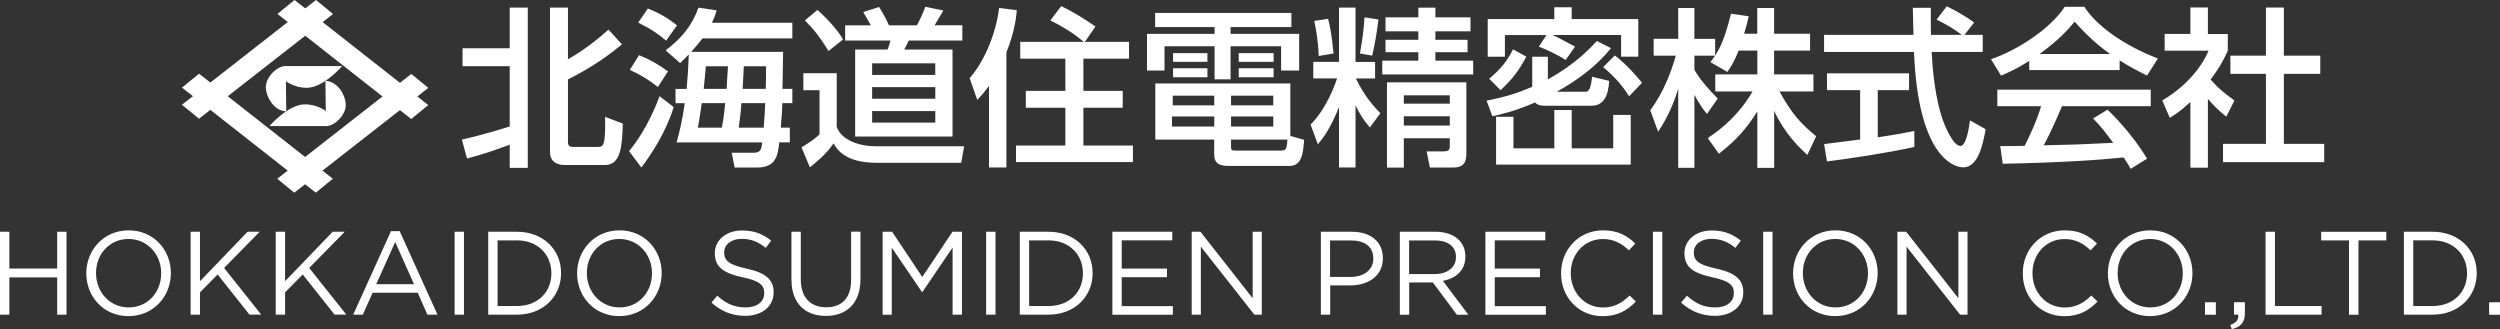
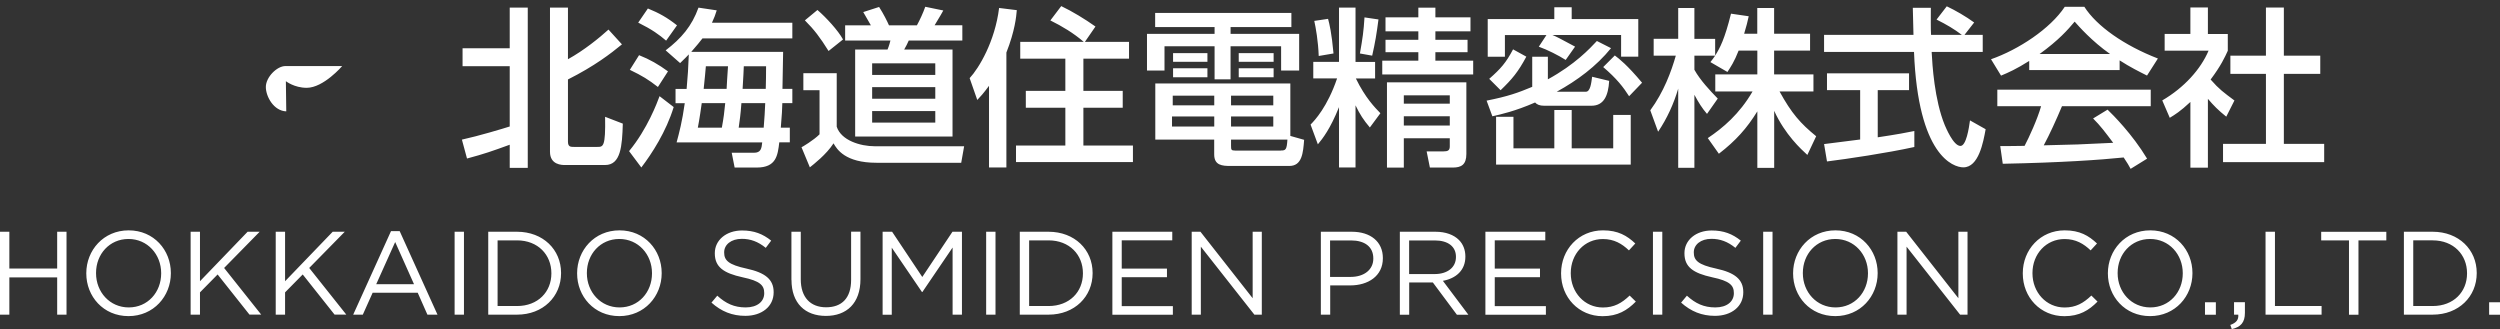
<svg xmlns="http://www.w3.org/2000/svg" id="_レイヤー_2" viewBox="0 0 376.92 49.62">
  <rect x="0" y="0" width="376.92" height="49.62" fill="#333333" stroke="none" />
  <defs>
    <style>.cls-1{fill:#fff}</style>
  </defs>
  <g id="header_x26_footer">
    <path class="cls-1" d="M0 34.94h1.41v5.55h7.21v-5.55h1.41v12.5H8.62v-5.62H1.41v5.62H0v-12.5zm13.01 6.29v-.04c0-3.45 2.59-6.46 6.39-6.46s6.36 2.98 6.36 6.43v.04c0 3.45-2.59 6.46-6.39 6.46s-6.36-2.98-6.36-6.43zm11.29 0v-.04c0-2.84-2.07-5.16-4.93-5.16s-4.89 2.29-4.89 5.12v.04c0 2.84 2.07 5.16 4.93 5.16s4.89-2.29 4.89-5.13zm4.44-6.29h1.41v7.46l7.18-7.46h1.82l-5.36 5.46 5.59 7.03h-1.77l-4.8-6.05-2.66 2.7v3.36h-1.41v-12.5zm12.83 0h1.41v7.46l7.18-7.46h1.82l-5.36 5.46 5.59 7.03h-1.77l-4.8-6.05-2.66 2.7v3.36h-1.41v-12.5zm17.37-.09h1.32l5.7 12.59h-1.52l-1.46-3.3h-6.8l-1.48 3.3h-1.45l5.7-12.59zm3.48 8l-2.84-6.36-2.86 6.36h5.7zm6.12-7.91h1.41v12.5h-1.41v-12.5zm5.07 0h4.34c3.93 0 6.64 2.7 6.64 6.21v.04c0 3.52-2.71 6.25-6.64 6.25h-4.34v-12.5zm1.41 1.31v9.89h2.93c3.16 0 5.18-2.14 5.18-4.91v-.04c0-2.77-2.02-4.95-5.18-4.95h-2.93zm11.99 4.98v-.04c0-3.45 2.59-6.46 6.39-6.46s6.36 2.98 6.36 6.43v.04c0 3.45-2.59 6.46-6.39 6.46s-6.36-2.98-6.36-6.43zm11.29 0v-.04c0-2.84-2.07-5.16-4.93-5.16s-4.89 2.29-4.89 5.12v.04c0 2.84 2.07 5.16 4.93 5.16s4.89-2.29 4.89-5.13zm8.97 4.39l.87-1.04c1.3 1.18 2.55 1.77 4.29 1.77s2.79-.89 2.79-2.13v-.04c0-1.16-.63-1.82-3.25-2.37-2.88-.63-4.2-1.55-4.2-3.61v-.04c0-1.96 1.73-3.41 4.11-3.41 1.82 0 3.12.52 4.39 1.53l-.82 1.09c-1.16-.95-2.32-1.36-3.61-1.36-1.62 0-2.66.89-2.66 2.02v.04c0 1.18.64 1.84 3.39 2.43 2.79.61 4.07 1.62 4.07 3.54v.04c0 2.14-1.79 3.54-4.27 3.54-1.98 0-3.61-.66-5.11-2zm12.05-3.41v-7.27h1.41v7.18c0 2.7 1.45 4.21 3.82 4.21s3.77-1.39 3.77-4.13v-7.27h1.41v7.16c0 3.64-2.09 5.54-5.21 5.54s-5.19-1.89-5.19-5.43zm13.75-7.27h1.43l4.55 6.82 4.55-6.82h1.43v12.5h-1.41V37.32l-4.55 6.7H139l-4.55-6.68v10.11h-1.38v-12.5zm15.61 0h1.41v12.5h-1.41v-12.5zm5.07 0h4.34c3.93 0 6.64 2.7 6.64 6.21v.04c0 3.52-2.71 6.25-6.64 6.25h-4.34v-12.5zm1.41 1.31v9.89h2.93c3.16 0 5.18-2.14 5.18-4.91v-.04c0-2.77-2.02-4.95-5.18-4.95h-2.93zm12.55-1.31h9.03v1.29h-7.62v4.27h6.82v1.29h-6.82v4.37h7.71v1.29h-9.12v-12.5zm11.96 0h1.32l7.87 10.02V34.94h1.38v12.5h-1.12l-8.07-10.25v10.25h-1.38v-12.5zm19.46 0h4.68c2.82 0 4.68 1.5 4.68 3.96v.04c0 2.7-2.25 4.09-4.91 4.09h-3.03v4.41h-1.41v-12.5zm4.49 6.81c2.07 0 3.43-1.11 3.43-2.75v-.04c0-1.79-1.34-2.71-3.36-2.71h-3.16v5.5h3.09zm7.43-6.81h5.37c1.54 0 2.77.46 3.55 1.25.61.61.96 1.48.96 2.47v.04c0 2.07-1.43 3.28-3.39 3.64l3.84 5.11h-1.73l-3.62-4.86h-3.57v4.86h-1.41v-12.5zm5.25 6.38c1.88 0 3.21-.96 3.21-2.57v-.04c0-1.53-1.18-2.46-3.2-2.46h-3.86v5.07h3.84zm7.65-6.38h9.03v1.29h-7.62v4.27h6.82v1.29h-6.82v4.37h7.71v1.29h-9.12v-12.5zm11.41 6.29v-.04c0-3.54 2.64-6.46 6.32-6.46 2.27 0 3.62.8 4.87 1.98l-.96 1.04c-1.05-1-2.23-1.71-3.93-1.71-2.77 0-4.84 2.25-4.84 5.12v.04c0 2.89 2.09 5.16 4.84 5.16 1.71 0 2.84-.66 4.04-1.8l.93.91c-1.3 1.32-2.73 2.2-5 2.2-3.61 0-6.27-2.84-6.27-6.43zm13.85-6.29h1.41v12.5h-1.41v-12.5zm4.25 10.68l.87-1.04c1.3 1.18 2.55 1.77 4.29 1.77s2.79-.89 2.79-2.13v-.04c0-1.16-.63-1.82-3.25-2.37-2.88-.63-4.2-1.55-4.2-3.61v-.04c0-1.96 1.73-3.41 4.11-3.41 1.82 0 3.12.52 4.39 1.53l-.82 1.09c-1.16-.95-2.32-1.36-3.61-1.36-1.62 0-2.66.89-2.66 2.02v.04c0 1.18.64 1.84 3.39 2.43 2.79.61 4.07 1.62 4.07 3.54v.04c0 2.14-1.79 3.54-4.27 3.54-1.98 0-3.61-.66-5.11-2zm12.37-10.68h1.41v12.5h-1.41v-12.5zm4.51 6.29v-.04c0-3.45 2.59-6.46 6.39-6.46s6.36 2.98 6.36 6.43v.04c0 3.45-2.59 6.46-6.39 6.46s-6.36-2.98-6.36-6.43zm11.29 0v-.04c0-2.84-2.07-5.16-4.93-5.16s-4.89 2.29-4.89 5.12v.04c0 2.84 2.07 5.16 4.93 5.16s4.89-2.29 4.89-5.13zm4.44-6.29h1.32l7.87 10.02V34.94h1.38v12.5h-1.12l-8.07-10.25v10.25h-1.38v-12.5zm18.9 6.29v-.04c0-3.54 2.64-6.46 6.32-6.46 2.27 0 3.62.8 4.87 1.98l-.96 1.04c-1.05-1-2.23-1.71-3.93-1.71-2.77 0-4.84 2.25-4.84 5.12v.04c0 2.89 2.09 5.16 4.84 5.16 1.71 0 2.84-.66 4.04-1.8l.93.91c-1.3 1.32-2.73 2.2-5 2.2-3.61 0-6.27-2.84-6.27-6.43zm12.83 0v-.04c0-3.45 2.59-6.46 6.39-6.46s6.36 2.98 6.36 6.43v.04c0 3.45-2.59 6.46-6.39 6.46s-6.36-2.98-6.36-6.43zm11.29 0v-.04c0-2.84-2.07-5.16-4.93-5.16s-4.89 2.29-4.89 5.12v.04c0 2.84 2.07 5.16 4.93 5.16s4.89-2.29 4.89-5.13zm3.35 4.34h1.64v1.88h-1.64v-1.88zm3.82 3.42c.89-.32 1.27-.78 1.2-1.55h-.64v-1.88h1.64v1.61c0 1.45-.63 2.14-1.98 2.45l-.22-.63zm5.32-14.05h1.41v11.2h7.03v1.3h-8.45v-12.5zm12.58 1.31h-4.2v-1.3h9.82v1.3h-4.2v11.2h-1.43v-11.2zm8.27-1.31h4.34c3.93 0 6.64 2.7 6.64 6.21v.04c0 3.52-2.71 6.25-6.64 6.25h-4.34v-12.5zm1.41 1.31v9.89h2.93c3.16 0 5.18-2.14 5.18-4.91v-.04c0-2.77-2.02-4.95-5.18-4.95h-2.93zm11.44 9.32h1.64v1.88h-1.64v-1.88zM69.64 21.05c2.49-.54 6.24-1.67 7.21-1.98V9.98h-7.11v-2.7h7.11V1.15h2.72v24.16h-2.72v-3.49c-2.75 1-3.77 1.36-6.44 2.08l-.77-2.85zm13.27-19.9h2.72v7.78c2.41-1.33 4.75-3.23 6.11-4.47l2.03 2.23c-1.69 1.39-4.11 3.26-8.14 5.29v9.37c0 .8.41.8.9.8h3.52c.9 0 1.26 0 1.18-4.54l2.67 1.03c-.1 3.41-.31 6.24-2.67 6.24H85.2c-.46 0-2.28 0-2.28-2V1.15zm11.93 21.64c2.77-3.34 4.26-7.37 4.6-8.29l2.13 1.64c-1.13 3.7-3.29 7.03-4.88 9.11l-1.85-2.47zm4.36-9.67c-1.46-1.13-2.33-1.67-4.24-2.59l1.39-2.21c1.62.64 2.95 1.41 4.36 2.44l-1.52 2.36zm1.23-6.99c-1.05-.9-2.1-1.67-4.21-2.72l1.46-2.13c1.69.69 2.9 1.36 4.39 2.54l-1.64 2.31zm17.64 1.67c-.03.9-.08 4.8-.1 5.6h1.49v2.15h-1.51c-.03 1.05-.05 1.52-.23 3.7h1.36v2.21h-1.59c-.23 1.98-.46 3.8-3.39 3.8h-3.34l-.44-2.23h3.34c1.05 0 1.16-.62 1.26-1.56h-12.91c.38-1.39.85-3.18 1.23-5.91h-1.39v-2.15h1.67c.18-1.98.26-3.26.33-5.21-.31.33-.46.49-1.31 1.31l-2.18-1.92c2.36-1.8 3.95-3.65 4.95-6.44l2.75.41c-.21.69-.36 1.08-.72 1.87h12.12v2.36h-13.55c-.49.62-.74.95-1.69 2.03h13.86zm-9.24 11.45c.28-1.52.38-2.36.51-3.7h-3.54c-.33 2.41-.56 3.54-.59 3.7h3.62zm.72-5.85c.05-1.08.08-1.44.21-3.41h-3.34c-.08.85-.15 1.8-.33 3.41h3.47zm5.59 5.85c.13-1.7.18-2.39.23-3.7h-3.59c-.13 1.8-.26 2.62-.41 3.7h3.77zm.31-5.85c.03-1.31.05-1.82.05-3.41h-3.36c-.03.9-.05 1.15-.18 3.41h3.49zm5.67-2.36h5.03v8.06c.67 2.08 3.57 2.95 5.73 2.95h13.48l-.44 2.49h-12.78c-4.72 0-5.96-2.03-6.47-2.93-1.08 1.69-3.03 3.18-3.57 3.62l-1.26-3.03c.13-.05 1.82-1.05 2.72-1.95V13.6h-2.44v-2.57zm2.13-9.53c1.28 1.1 3.11 3.08 3.85 4.44l-2.18 1.74c-1.28-2.05-2.16-3.21-3.57-4.62l1.9-1.57zm21.82 4.6h-8.06c-.21.46-.41.9-.69 1.36h7.29v13.12h-14.68V7.47h4.88c.23-.54.38-1.13.44-1.36h-6.83V3.82h3.88c-.38-.67-1.03-1.82-1.15-2l2.39-.77c.69 1.08 1.21 2.13 1.49 2.77h4.21c.44-.8.95-1.9 1.26-2.8l2.72.56c-.21.38-.33.62-1.31 2.23h4.18V6.1zm-13.58 3.44v1.75h9.52V9.55h-9.52zm0 3.59v1.75h9.52v-1.75h-9.52zm0 3.6v1.74h9.52v-1.74h-9.52zm17.62-3.8c-.85 1.15-1.28 1.62-1.77 2.13l-1.15-3.29c1.39-1.49 3.82-5.52 4.44-10.58l2.67.33c-.08.97-.28 3.11-1.57 6.39v17.33h-2.62V12.93zm14.28-6.63c-1.52-1.31-3.23-2.34-5.03-3.23L160 .92c1.67.8 3.54 1.93 5.16 3.08l-1.59 2.31h6.65v2.54h-6.88v4.85h5.93v2.54h-5.93v5.7h7.47v2.49h-17.63v-2.49h7.44v-5.7h-5.96V13.7h5.96V8.85h-6.8V6.31h9.58zm31.3-2.23h-9.16v1.03h10.34v5.52h-2.72V6.98h-7.62v4.98h-2.41V6.98h-7.55v3.65h-2.64V5.11h10.19V4.08h-8.96V1.95h20.54v2.13zm1.93 16.99c-.15 1.98-.31 3.95-2.23 3.95h-8.86c-1.26 0-2.47-.08-2.47-1.74v-2.23h-8.88v-8.47h20.36v7.91l2.08.59zm-13.55-3.51h-6.37v1.52h6.37v-1.52zm0-3.14h-6.26v1.46h6.26v-1.46zm-1.03-6.41v1.31h-5.18V8.01h5.18zm0 2.28v1.36h-5.18v-1.36h5.18zm9.93 4.13h-6.37v1.46h6.37v-1.46zm0 3.14h-6.37v1.52h6.37v-1.52zm1.13 5.13c.74 0 .9-.1 1-1.64h-8.5v.93c0 .59.03.72.62.72h6.88zm-1.08-14.68v1.31h-5.26V8.01h5.26zm0 2.28v1.36h-5.26v-1.36h5.26zm9.85 5.88c-1.31 3.26-2.44 4.7-3.18 5.59l-1.1-2.98c.64-.64 2.54-2.67 4-6.96H198V9.33h3.88V1.15h2.49v8.19h2.95v2.49h-2.9c1.44 2.95 2.88 4.39 3.7 5.24l-1.59 2.15c-.97-1.15-1.49-1.95-2.16-3.34v9.37h-2.49v-9.09zm-1.64-13.32c.21.77.54 2.13.82 5.21l-2.23.38c-.08-2.23-.44-4.26-.67-5.29l2.08-.31zm7.6.07c-.28 2.16-.49 3.44-.95 5.47l-1.85-.33c.41-2.31.56-3.34.69-5.44l2.1.31zm6.01-1.77h2.57v1.46h5.29v2.11h-5.29V6h4.85v1.87h-4.85v1.28h5.7v2.08H208.4V9.15h5.44V7.87h-4.95V6h4.95V4.72h-4.95V2.61h4.95V1.15zm7.24 11.25v10.81c0 1.62-.77 2.05-2.03 2.05h-3.47l-.49-2.44h2.57c.56 0 .92-.1.92-.74v-1.23h-6.93v4.42h-2.54V12.41h11.96zm-9.43 1.97v1.26h6.93v-1.26h-6.93zm0 3.16v1.39h6.93v-1.39h-6.93zm31.24-10.27c-2.23 2.75-5.11 4.88-8.19 6.57h4.39c.67 0 .82-1.26.95-2.26l2.57.62c-.13 2.23-.8 3.75-2.67 3.75h-7.14c-.67 0-1.08-.18-1.36-.49-3 1.31-5.19 1.8-6.44 2.08l-.87-2.36c3.23-.64 4.72-1.18 6.88-2.08V8.55h2.36v3.41c4.08-2.23 6.34-4.65 7.39-5.78l2.13 1.08zm-6.83 1.78c-1.05-.67-2.75-1.54-4.06-2l1.15-1.75h-6.26v3.26h-2.59V2.87h10.04V1.1h2.62v1.77H247v5.67h-2.59V5.28h-10.35c.64.26 1.1.51 3.41 1.75l-1.41 2zm-11.53 2.84c1.72-1.51 2.52-2.41 3.59-4.44l2 1.1c-1.23 2.31-2.16 3.41-3.88 5.06l-1.72-1.72zm21.33 12.94h-20.3v-7.21h2.62v4.75h6.16v-5.78h2.62v5.78h6.26v-5.03h2.64v7.5zm-.25-10.32c-.87-1.36-1.85-2.64-3.9-4.39l1.75-1.75c.67.51 1.85 1.41 4.11 4.11l-1.95 2.03zm16.52-6.88c-.67 1.72-1.21 2.49-1.69 3.23l-2.57-1.49c.21-.26.49-.62.72-.97h-3.13v2.13c.87 1.56 2.34 3.13 3.52 4.34l-1.62 2.31c-.77-.9-1.23-1.64-1.9-2.88V25.3h-2.44V13.36c-.67 2.29-1.69 4.52-3.03 6.5l-1.18-3.23c2.03-2.75 3.18-5.88 3.85-8.24h-3.34V5.85h3.7V1.21h2.44v4.65h3.13v2.52c.72-1.13 1.44-2.49 2.39-6.32l2.67.39c-.15.72-.36 1.56-.69 2.64h1.98V1.21h2.54v3.88h5.42v2.54h-5.42v3.59h5.93v2.57h-5.11c1.8 3.29 3.16 4.83 5.52 6.75l-1.33 2.82c-.95-.87-3.36-3.06-5-6.65v8.6h-2.54v-8.52c-1.57 2.54-3.23 4.41-5.8 6.39l-1.67-2.36c2.26-1.51 4.77-3.62 6.75-7.03h-5.62v-2.57h6.34V7.63h-2.8zm34.03-2.36h2.77v2.57h-7.7c.1 1.95.41 7.21 1.98 11.04.13.28 1.28 3.13 2.36 3.13.87 0 1.28-2.67 1.44-3.85l2.36 1.33c-.36 1.98-1.05 5.75-3.36 5.75-1.54 0-6.83-1.77-7.44-17.4h-13.56V5.26h13.48c0-.56-.08-3.41-.1-4.08h2.72c0 1.59-.03 3.05.03 4.08h4.65c-1.23-.92-2.28-1.54-3.82-2.31l1.54-2c1.31.62 2.9 1.54 4.13 2.44l-1.46 1.87zm-21.15 16.46c1.39-.18 4.85-.62 5.44-.69v-7.44h-5v-2.54h12.37v2.54h-4.72v7.11c2.95-.44 4.52-.74 5.52-.95v2.41c-4.18.92-10.14 1.8-13.17 2.18l-.44-2.62zm30.92-12.53c-1.95 1.23-3.13 1.75-4.24 2.21l-1.51-2.47c4.13-1.44 8.93-4.59 11.12-7.91h2.95c1.87 2.93 6.01 5.83 11.09 7.8l-1.64 2.57c-1.08-.54-2.57-1.28-4.13-2.29v1.46h-13.63V9.17zm15.3 16.27c-.31-.56-.46-.85-1.05-1.72-3.52.36-9.27.77-18.23.95l-.38-2.67c.54 0 2.88 0 3.67-.03.67-1.26 1.95-4.06 2.49-5.98h-6.6v-2.49h23.13v2.49h-13.38c-.87 2.08-1.87 4.26-2.75 5.9 4.8-.1 5.34-.13 10.47-.38-1.26-1.67-1.9-2.54-3.03-3.67l2.18-1.33c.8.77 3.72 3.67 5.96 7.39l-2.49 1.54zm-3.1-17.32c-2.77-1.95-4.72-4.18-5.34-4.88-1.03 1.23-2.41 2.8-5.29 4.88h10.63zm14.75 17.14h-2.64v-9.91c-1.54 1.44-2.31 1.9-3.11 2.39L326 15.14c3.29-1.92 5.8-4.7 6.98-7.5h-6.62V5.12h3.88V1.13h2.64v4h3v2.52c-.44.97-1.03 2.26-2.59 4.34 1.31 1.49 1.93 1.92 3.59 3.16l-1.23 2.44c-1.21-.97-1.9-1.67-2.77-2.69v10.4zm8.75-24.15h2.7v7.26h5.49v2.75h-5.49v10.55h6.08v2.75h-15.25v-2.75h6.47V11.14h-5.36V8.39h5.36V1.13zM43.16 16.79c-1.87-.06-3.08-2.21-3.08-3.68s1.67-3.15 2.95-3.15h8.56s-2.81 3.28-5.35 3.28c-1.88 0-3.14-1-3.14-1l.06 4.55z" />
-     <path class="cls-1" d="M49.06 12.18c1.87.07 3.07 2.21 3.07 3.68s-1.67 3.15-2.94 3.15h-8.57s2.81-3.28 5.35-3.28c1.88 0 3.15 1.01 3.15 1.01l-.06-4.55zm1.12 14.77l-2.57 2.1-20.17-15.84 2.57-2.1 20.17 15.84zm14.39-11.11L62 17.94 41.83 2.1 44.4 0l20.17 15.84z" />
-     <path class="cls-1" d="M41.8 26.95l2.57 2.1 20.21-15.8-2.57-2.1-20.21 15.8zM27.43 15.79L30 17.9 50.21 2.11 47.64 0 27.43 15.79z" />
  </g>
</svg>